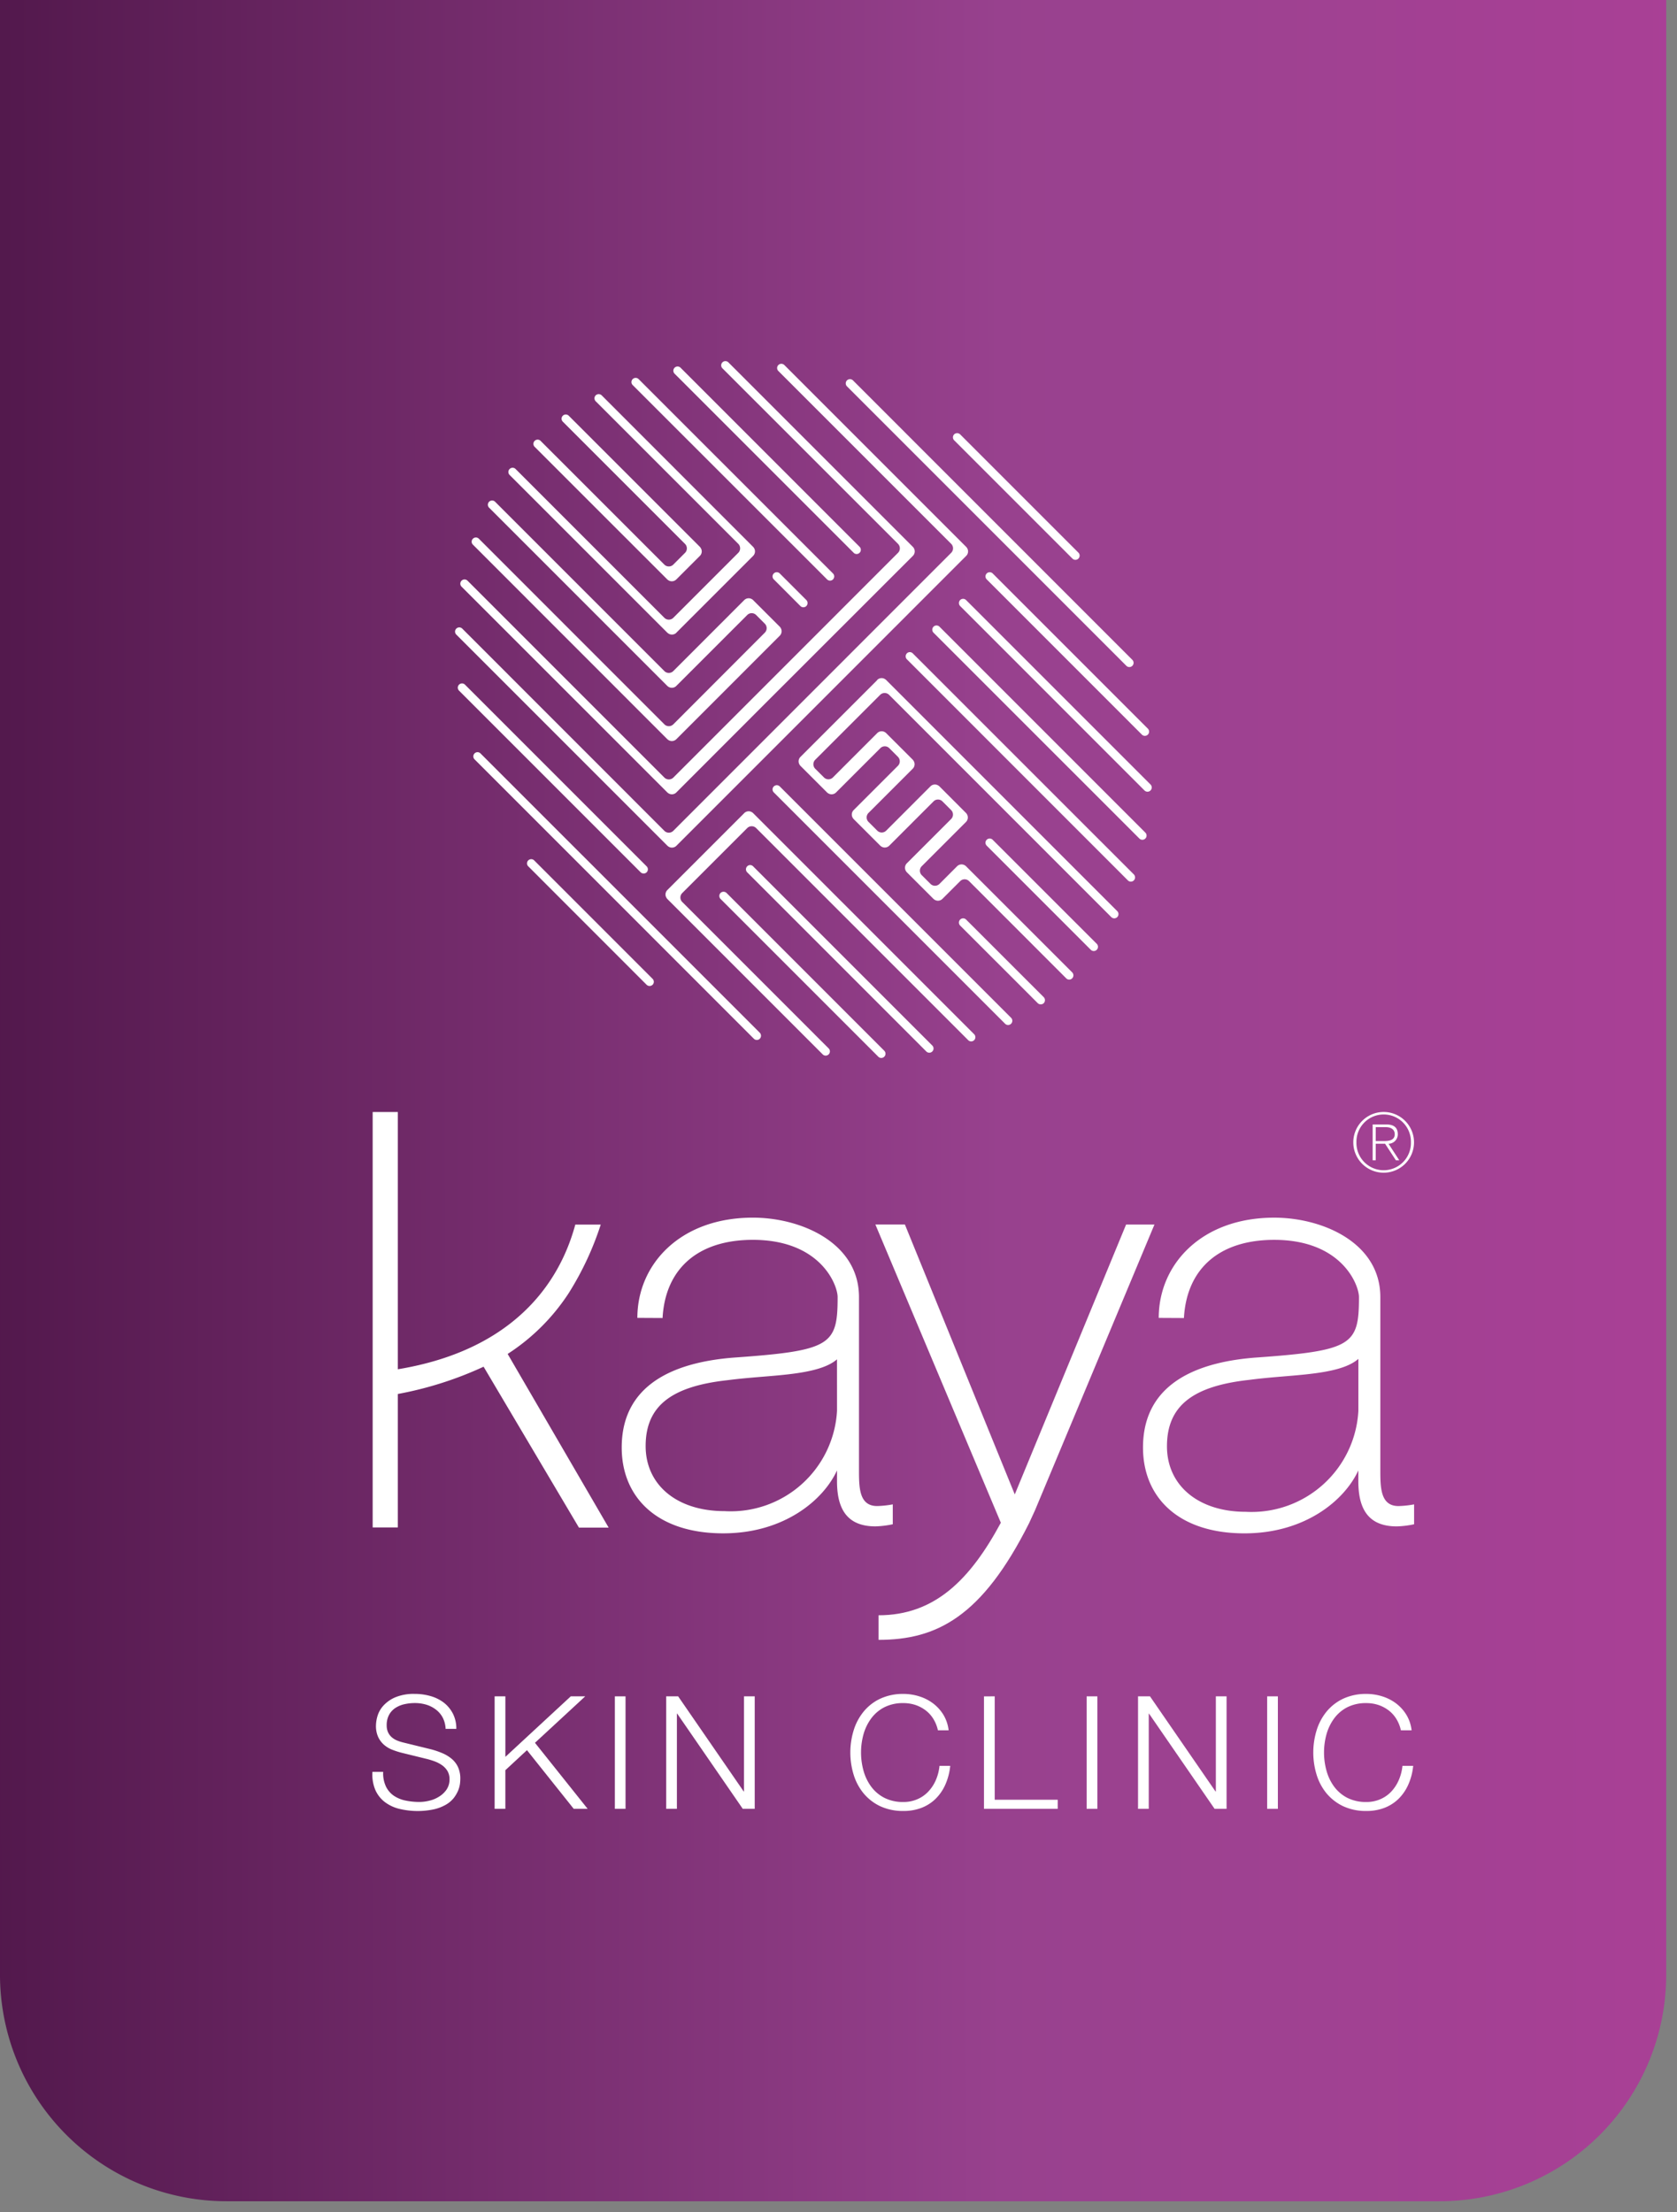
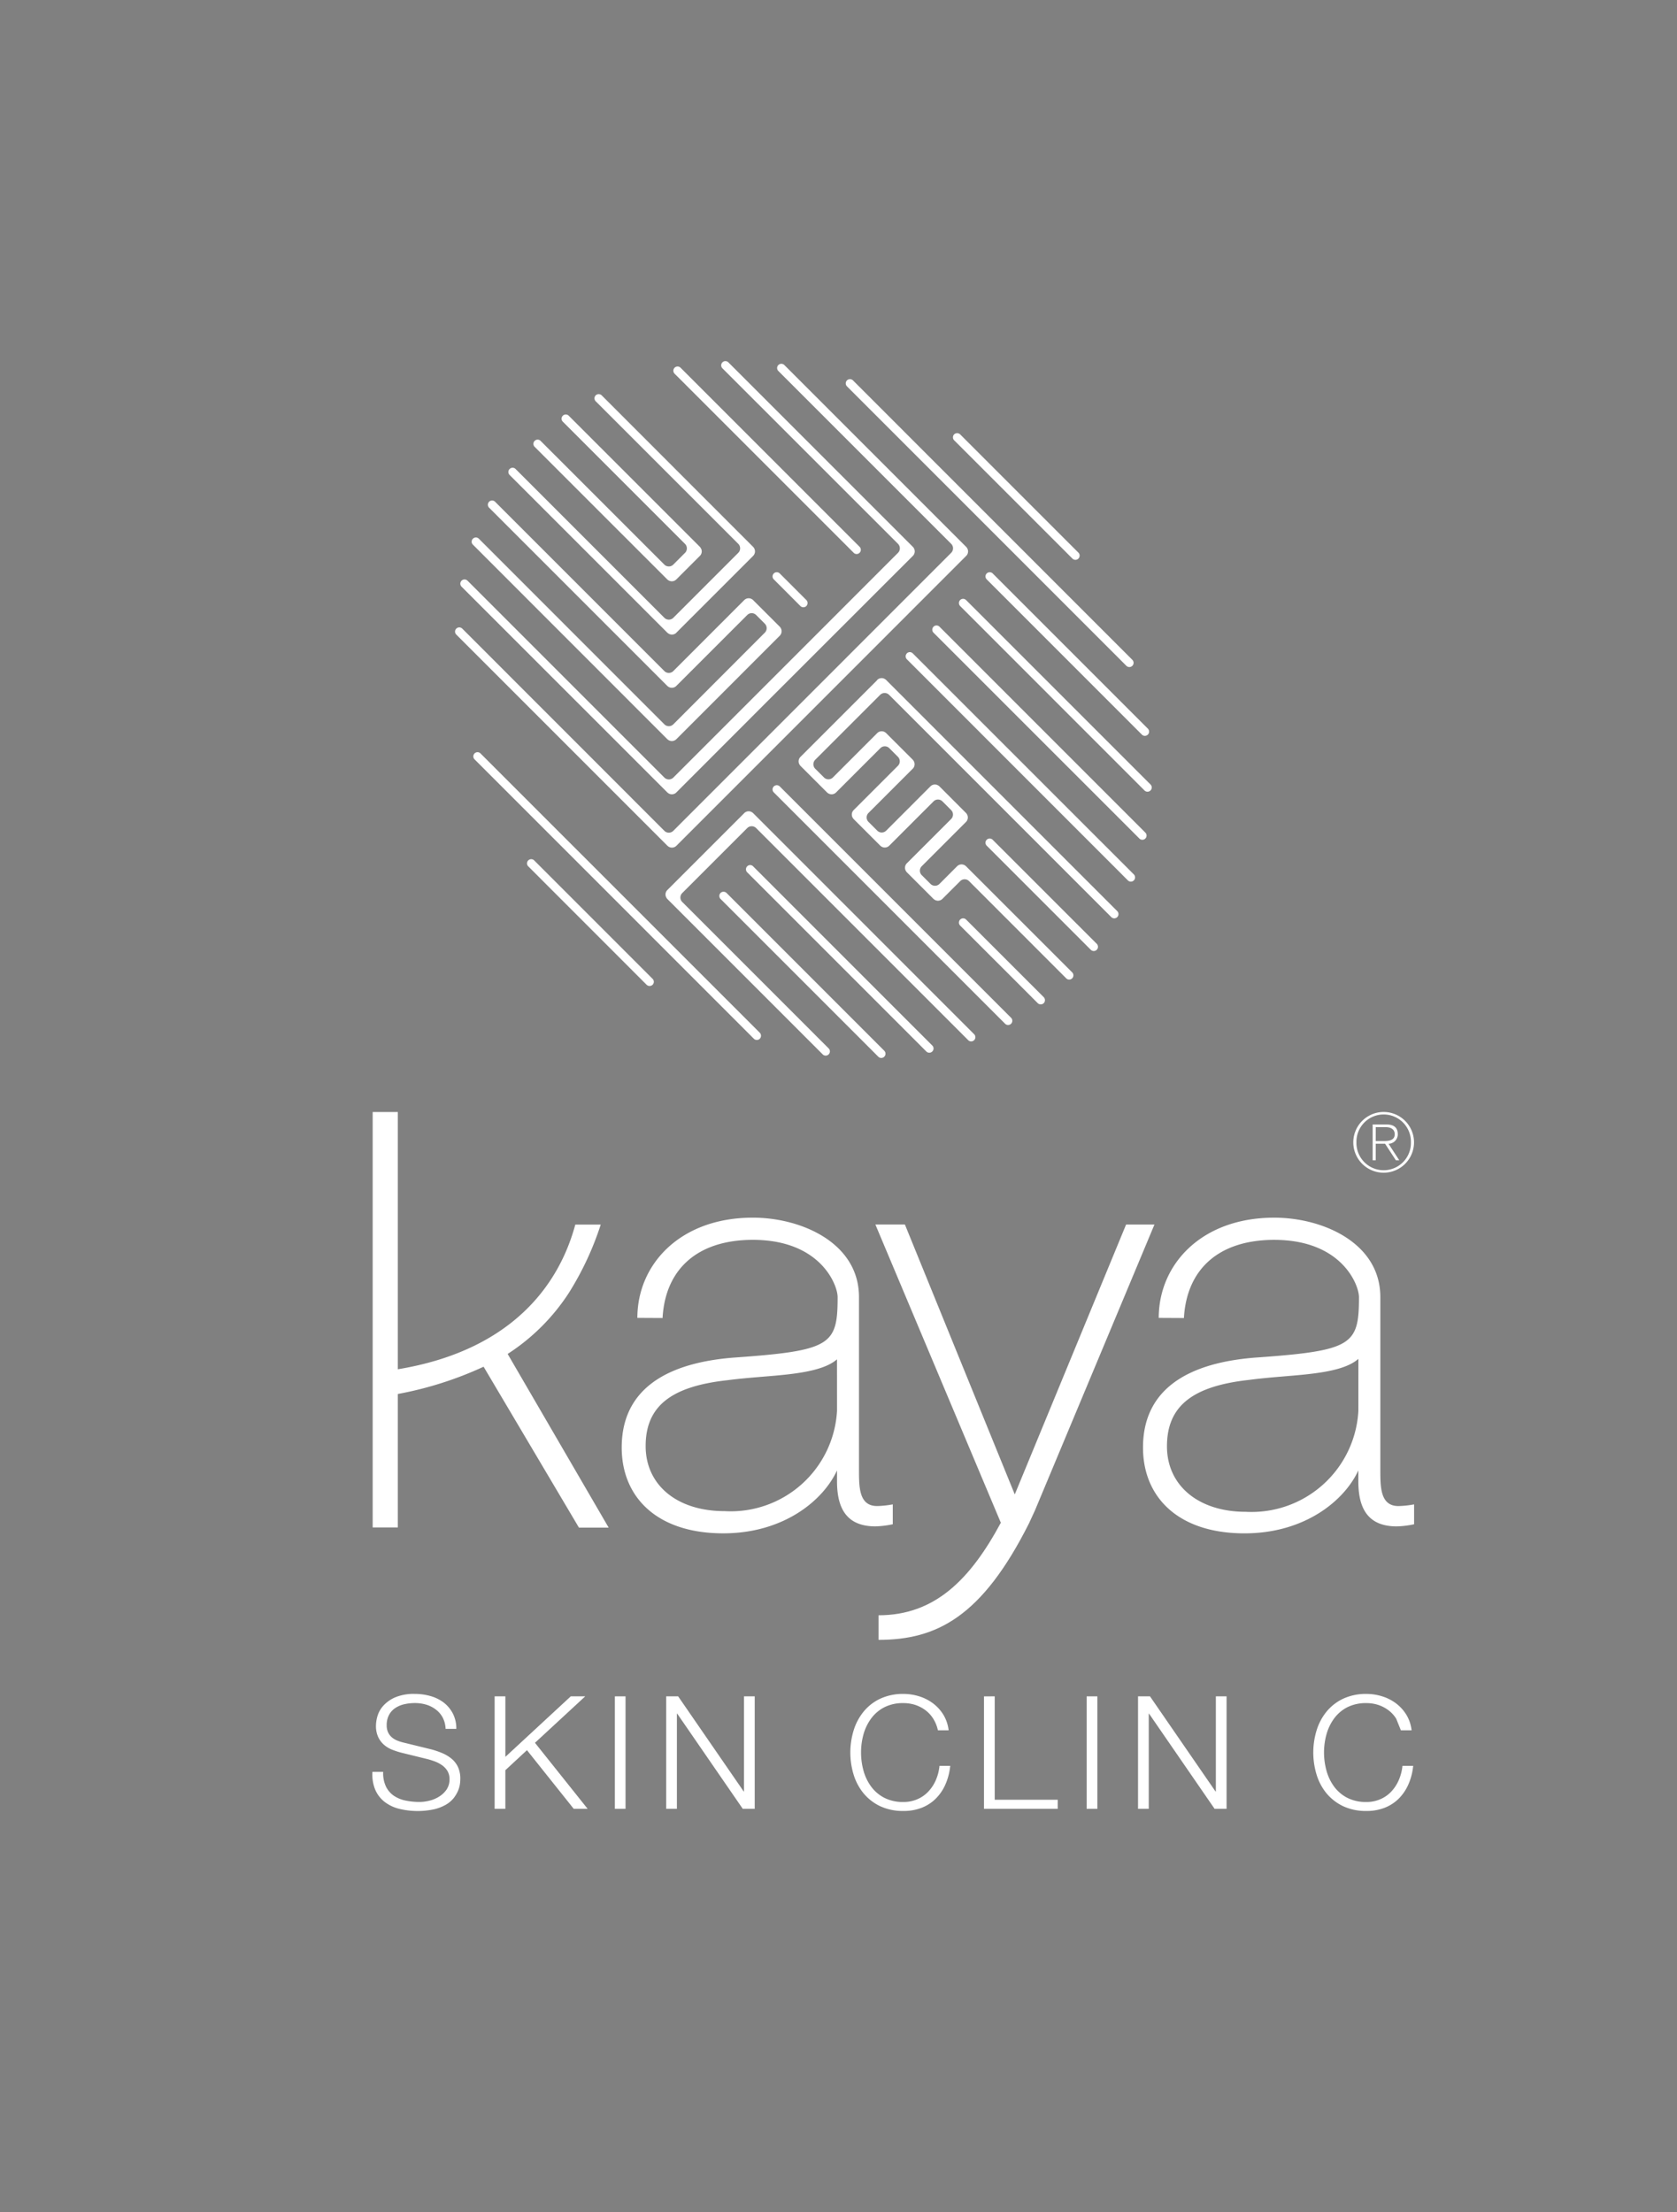
<svg xmlns="http://www.w3.org/2000/svg" width="116" height="153" viewBox="0 0 116 153">
  <rect x="0" y="0" width="116" height="153" fill="#808080" stroke="none" />
  <defs>
    <clipPath id="clip-path">
      <rect id="Rectangle_11" data-name="Rectangle 11" width="116" height="153" transform="translate(1190 227)" fill="#fff" stroke="#707070" stroke-width="1" />
    </clipPath>
    <linearGradient id="linear-gradient" y1="0.256" x2="1.067" y2="0.255" gradientUnits="objectBoundingBox">
      <stop offset="0" stop-color="#52184c" />
      <stop offset="0.562" stop-color="#98418e" />
      <stop offset="1" stop-color="#ac4097" />
    </linearGradient>
  </defs>
  <g id="_116_x_153" data-name="116 x 153" transform="translate(-1190 -227)" clip-path="url(#clip-path)">
    <g id="Group_10" data-name="Group 10" transform="translate(587 97)">
-       <path id="Path_62" data-name="Path 62" d="M0,0H115.254V136.628a15.672,15.672,0,0,1-15.734,15.609H15.734A15.672,15.672,0,0,1,0,136.628Z" transform="translate(603 130)" fill="url(#linear-gradient)" />
      <g id="Group_9" data-name="Group 9" transform="translate(628.755 154.974)">
        <path id="Path_63" data-name="Path 63" d="M1065.2,2.185a2.1,2.1,0,1,1-2.1-2.1,2.1,2.1,0,0,1,2.1,2.1m-3.983,0a1.885,1.885,0,1,0,3.769,0,1.885,1.885,0,1,0-3.769,0m1.122-1.239h.932c.561,0,.807.235.807.685a.657.657,0,0,1-.64.654l.742,1.139h-.235l-.747-1.143h-.647V3.424h-.212Zm.212,1.15h.529c.375,0,.786-.04.786-.472,0-.379-.332-.492-.629-.492h-.685Z" transform="translate(-993.146 51.845)" fill="#fff" />
        <path id="Path_64" data-name="Path 64" d="M659.368,81.989V80.613a6.757,6.757,0,0,1-1.078.116c-1.259,0-1.259-1.292-1.259-2.519V66.275c0-3.753-4-5.491-7.341-5.491-5.024,0-7.989,3.225-7.989,6.932l1.743.009c.192-3.433,2.47-5.406,6.246-5.406,4.682,0,5.863,3.121,5.863,3.956,0,3.334-.452,3.714-7.241,4.192-3.3.27-7.694,1.414-7.694,6.215,0,3.423,2.427,5.935,7.022,5.935,4.187,0,6.918-2.278,7.871-4.352v.751c0,1.871.661,3.119,2.657,3.119a6.639,6.639,0,0,0,1.2-.146m-3.857-7.834a7.364,7.364,0,0,1-7.783,6.926c-3.279,0-5.454-1.8-5.454-4.5,0-2.786,1.8-4.131,5.66-4.555.764-.1,1.547-.167,2.31-.231,2.076-.169,4.267-.339,5.266-1.213Z" transform="translate(-623.369 -1.546)" fill="#fff" />
        <path id="Path_65" data-name="Path 65" d="M958.921,81.99V80.614a6.8,6.8,0,0,1-1.079.116c-1.257,0-1.257-1.292-1.257-2.519V66.276c0-3.753-3.992-5.491-7.34-5.491-5.025,0-7.988,3.225-7.988,6.932l1.742.009c.194-3.433,2.469-5.406,6.246-5.406,4.682,0,5.862,3.121,5.862,3.956,0,3.333-.451,3.714-7.238,4.192-3.306.271-7.7,1.414-7.7,6.215,0,3.423,2.428,5.935,7.019,5.935,4.19,0,6.92-2.278,7.876-4.352v.751c0,1.871.658,3.119,2.657,3.119a6.565,6.565,0,0,0,1.2-.146m-3.855-7.837a7.4,7.4,0,0,1-7.786,6.975c-3.28,0-5.454-1.82-5.454-4.529,0-2.81,1.8-4.163,5.661-4.592.762-.1,1.547-.172,2.313-.235,2.072-.173,4.267-.337,5.267-1.222Z" transform="translate(-886.861 -1.546)" fill="#fff" />
        <path id="Path_66" data-name="Path 66" d="M805.662,64.746H803.7L796,83.411l-7.573-18.6-.028-.069h-2.042l8.679,20.627c-2.132,3.958-4.587,6.4-8.459,6.4v1.7c4.028,0,7.158-1.594,10.41-8.064l.414-.9Z" transform="translate(-751.562 -5.031)" fill="#fff" />
        <path id="Path_67" data-name="Path 67" d="M511.108,12.563a21.01,21.01,0,0,0,2.184-4.691h-1.759c-.662,2.414-2.888,8.457-12.276,10.007V.086h-1.741V28.818h1.741V19.589a24.91,24.91,0,0,0,5.932-1.887l6.595,11.128h2.055l-6.986-12.011a14.277,14.277,0,0,0,4.256-4.256" transform="translate(-497.493 51.845)" fill="#fff" />
        <path id="Path_68" data-name="Path 68" d="M498.266,340.8a1.674,1.674,0,0,0,.539.646,2.263,2.263,0,0,0,.81.341,4.637,4.637,0,0,0,1,.1,2.835,2.835,0,0,0,.665-.088,2.17,2.17,0,0,0,.669-.279,1.7,1.7,0,0,0,.518-.487,1.249,1.249,0,0,0,.207-.727,1.091,1.091,0,0,0-.146-.566,1.36,1.36,0,0,0-.381-.4,2.28,2.28,0,0,0-.521-.267,4.962,4.962,0,0,0-.554-.168l-1.732-.425a5.621,5.621,0,0,1-.66-.217,1.928,1.928,0,0,1-.563-.352,1.636,1.636,0,0,1-.385-.531,1.838,1.838,0,0,1-.146-.774,2.489,2.489,0,0,1,.107-.667,1.851,1.851,0,0,1,.41-.716,2.364,2.364,0,0,1,.825-.575,3.316,3.316,0,0,1,1.339-.233,3.889,3.889,0,0,1,1.1.152,2.735,2.735,0,0,1,.916.455,2.306,2.306,0,0,1,.626.76,2.258,2.258,0,0,1,.235,1.051h-.741a1.852,1.852,0,0,0-.2-.78,1.69,1.69,0,0,0-.469-.552,2.1,2.1,0,0,0-.665-.341,2.734,2.734,0,0,0-.789-.112,3.277,3.277,0,0,0-.735.081,1.887,1.887,0,0,0-.623.262,1.331,1.331,0,0,0-.43.473,1.483,1.483,0,0,0-.164.73,1.122,1.122,0,0,0,.093.472,1,1,0,0,0,.256.344,1.271,1.271,0,0,0,.376.23,2.9,2.9,0,0,0,.452.143l1.9.466a5.76,5.76,0,0,1,.779.267,2.587,2.587,0,0,1,.643.391,1.667,1.667,0,0,1,.436.573,1.913,1.913,0,0,1,.157.818,2.775,2.775,0,0,1-.026.349,1.869,1.869,0,0,1-.13.464,2.33,2.33,0,0,1-.295.5,1.916,1.916,0,0,1-.523.452,2.982,2.982,0,0,1-.823.327,5.406,5.406,0,0,1-2.454-.034,2.732,2.732,0,0,1-1-.485,2.149,2.149,0,0,1-.637-.838,2.75,2.75,0,0,1-.19-1.23h.742a2.155,2.155,0,0,0,.185,1" transform="translate(-497.335 -242.239)" fill="#fff" />
        <path id="Path_69" data-name="Path 69" d="M568.353,335.788v4.185l4.523-4.185h1L570.4,339l3.642,4.565h-.962l-3.234-4.055-1.494,1.385v2.67h-.742v-7.779Z" transform="translate(-559.151 -243.443)" fill="#fff" />
        <rect id="Rectangle_8" data-name="Rectangle 8" width="0.739" height="7.779" transform="translate(16.775 92.345)" fill="#fff" />
        <path id="Path_70" data-name="Path 70" d="M667.015,335.788l4.534,6.579h.021v-6.579h.741v7.779h-.827l-4.534-6.582h-.022v6.582h-.74v-7.779Z" transform="translate(-645.861 -243.443)" fill="#fff" />
        <path id="Path_71" data-name="Path 71" d="M777.726,336.134a2.147,2.147,0,0,0-.545-.594,2.457,2.457,0,0,0-.707-.366,2.669,2.669,0,0,0-.812-.123,2.822,2.822,0,0,0-1.329.292,2.612,2.612,0,0,0-.91.781,3.387,3.387,0,0,0-.525,1.092,4.732,4.732,0,0,0,0,2.5,3.342,3.342,0,0,0,.525,1.1,2.623,2.623,0,0,0,.91.78,2.807,2.807,0,0,0,1.329.294,2.355,2.355,0,0,0,.981-.2,2.238,2.238,0,0,0,.751-.533,2.708,2.708,0,0,0,.513-.789,3.283,3.283,0,0,0,.25-.977h.742a4.23,4.23,0,0,1-.339,1.3,3.2,3.2,0,0,1-.676.983,2.87,2.87,0,0,1-.974.621,3.415,3.415,0,0,1-1.248.216,3.7,3.7,0,0,1-1.607-.33,3.359,3.359,0,0,1-1.148-.888,3.756,3.756,0,0,1-.687-1.287,5.235,5.235,0,0,1,0-3.073,3.808,3.808,0,0,1,.687-1.292,3.28,3.28,0,0,1,1.148-.893,3.714,3.714,0,0,1,1.607-.332,3.617,3.617,0,0,1,1.085.165,3.124,3.124,0,0,1,.957.483,2.86,2.86,0,0,1,.721.791,2.664,2.664,0,0,1,.364,1.078h-.741a2.537,2.537,0,0,0-.322-.8" transform="translate(-738.926 -242.239)" fill="#fff" />
        <path id="Path_72" data-name="Path 72" d="M849.5,335.788v7.15h4.358v.63h-5.1v-7.779Z" transform="translate(-806.45 -243.443)" fill="#fff" />
        <rect id="Rectangle_9" data-name="Rectangle 9" width="0.741" height="7.779" transform="translate(49.41 92.345)" fill="#fff" />
        <path id="Path_73" data-name="Path 73" d="M938.1,335.788l4.533,6.579h.023v-6.579h.741v7.779h-.828l-4.534-6.582h-.021v6.582h-.741v-7.779Z" transform="translate(-884.309 -243.443)" fill="#fff" />
-         <rect id="Rectangle_10" data-name="Rectangle 10" width="0.741" height="7.779" transform="translate(61.896 92.345)" fill="#fff" />
-         <path id="Path_74" data-name="Path 74" d="M1043.743,336.134a2.138,2.138,0,0,0-.545-.594,2.437,2.437,0,0,0-.708-.366,2.655,2.655,0,0,0-.813-.123,2.839,2.839,0,0,0-1.33.292,2.622,2.622,0,0,0-.908.781,3.39,3.39,0,0,0-.523,1.092,4.737,4.737,0,0,0,0,2.5,3.345,3.345,0,0,0,.523,1.1,2.634,2.634,0,0,0,.908.78,2.823,2.823,0,0,0,1.33.294,2.362,2.362,0,0,0,.983-.2,2.249,2.249,0,0,0,.752-.533,2.771,2.771,0,0,0,.51-.789,3.291,3.291,0,0,0,.252-.977h.741a4.143,4.143,0,0,1-.339,1.3,3.213,3.213,0,0,1-.675.983,2.889,2.889,0,0,1-.974.621,3.424,3.424,0,0,1-1.25.216,3.7,3.7,0,0,1-1.606-.33,3.4,3.4,0,0,1-1.149-.888,3.76,3.76,0,0,1-.686-1.287,5.241,5.241,0,0,1,0-3.073,3.811,3.811,0,0,1,.686-1.292,3.315,3.315,0,0,1,1.149-.893,3.706,3.706,0,0,1,1.606-.332,3.623,3.623,0,0,1,1.087.165,3.135,3.135,0,0,1,.958.483,2.87,2.87,0,0,1,.72.791,2.64,2.64,0,0,1,.364,1.078h-.741a2.485,2.485,0,0,0-.322-.8" transform="translate(-972.919 -242.239)" fill="#fff" />
+         <path id="Path_74" data-name="Path 74" d="M1043.743,336.134a2.138,2.138,0,0,0-.545-.594,2.437,2.437,0,0,0-.708-.366,2.655,2.655,0,0,0-.813-.123,2.839,2.839,0,0,0-1.33.292,2.622,2.622,0,0,0-.908.781,3.39,3.39,0,0,0-.523,1.092,4.737,4.737,0,0,0,0,2.5,3.345,3.345,0,0,0,.523,1.1,2.634,2.634,0,0,0,.908.78,2.823,2.823,0,0,0,1.33.294,2.362,2.362,0,0,0,.983-.2,2.249,2.249,0,0,0,.752-.533,2.771,2.771,0,0,0,.51-.789,3.291,3.291,0,0,0,.252-.977h.741a4.143,4.143,0,0,1-.339,1.3,3.213,3.213,0,0,1-.675.983,2.889,2.889,0,0,1-.974.621,3.424,3.424,0,0,1-1.25.216,3.7,3.7,0,0,1-1.606-.33,3.4,3.4,0,0,1-1.149-.888,3.76,3.76,0,0,1-.686-1.287,5.241,5.241,0,0,1,0-3.073,3.811,3.811,0,0,1,.686-1.292,3.315,3.315,0,0,1,1.149-.893,3.706,3.706,0,0,1,1.606-.332,3.623,3.623,0,0,1,1.087.165,3.135,3.135,0,0,1,.958.483,2.87,2.87,0,0,1,.72.791,2.64,2.64,0,0,1,.364,1.078h-.741" transform="translate(-972.919 -242.239)" fill="#fff" />
        <g id="Group_8" data-name="Group 8" transform="translate(5.72 0)">
-           <path id="Path_75" data-name="Path 75" d="M14.581,198.162a.291.291,0,0,0,0-.412L2.007,185.175a.292.292,0,0,0-.413.412l12.574,12.575a.3.3,0,0,0,.413,0" transform="translate(-1.327 -162.807)" fill="#fff" />
          <path id="Path_76" data-name="Path 76" d="M138.336,15.986a.29.29,0,0,0,0-.41L125.951,3.188a.292.292,0,0,0-.412.414l12.385,12.383a.284.284,0,0,0,.411,0" transform="translate(-110.351 -2.731)" fill="#fff" />
          <path id="Path_77" data-name="Path 77" d="M182.533,243.728a.291.291,0,0,0,0,.412l16,16a.292.292,0,1,0,.414-.412l-16-16a.291.291,0,0,0-.412,0" transform="translate(-160.484 -214.312)" fill="#fff" />
          <path id="Path_78" data-name="Path 78" d="M167.243,289.619a.294.294,0,0,0,0,.412l12.383,12.383a.292.292,0,1,0,.411-.414l-12.383-12.382a.286.286,0,0,0-.411,0" transform="translate(-147.035 -254.677)" fill="#fff" />
          <path id="Path_79" data-name="Path 79" d="M274.307,151.96a.293.293,0,0,0,0,.414L288.536,166.6a.291.291,0,1,0,.411-.411l-14.228-14.23a.293.293,0,0,0-.413,0" transform="translate(-241.209 -133.591)" fill="#fff" />
          <path id="Path_80" data-name="Path 80" d="M259.015,167.263a.294.294,0,0,0,0,.411L274.3,182.963a.292.292,0,0,0,.414-.412l-15.29-15.287a.286.286,0,0,0-.412,0" transform="translate(-227.76 -147.05)" fill="#fff" />
          <path id="Path_81" data-name="Path 81" d="M182.533,121.369a.288.288,0,0,0,0,.41l1.841,1.843a.291.291,0,0,0,.412,0,.3.3,0,0,0,0-.413l-1.841-1.841a.291.291,0,0,0-.412,0" transform="translate(-160.484 -106.683)" fill="#fff" />
-           <path id="Path_82" data-name="Path 82" d="M115.309,23.552a.289.289,0,0,0,0-.411L101.866,9.7a.291.291,0,0,0-.411.413L114.9,23.552a.291.291,0,0,0,.412,0" transform="translate(-89.166 -8.455)" fill="#fff" />
          <path id="Path_83" data-name="Path 83" d="M224.582,10.451a.294.294,0,0,0,0,.415l19.326,19.327a.292.292,0,0,0,.412-.414L224.995,10.451a.3.3,0,0,0-.413,0" transform="translate(-197.47 -9.119)" fill="#fff" />
          <path id="Path_84" data-name="Path 84" d="M289.6,320.212a.293.293,0,0,0,0,.414l5.367,5.366a.3.3,0,0,0,.416,0,.3.3,0,0,0,0-.413l-5.371-5.368a.29.29,0,0,0-.412,0" transform="translate(-254.66 -281.588)" fill="#fff" />
          <path id="Path_85" data-name="Path 85" d="M286.184,41.465a.294.294,0,0,0,0,.412l8.19,8.19a.292.292,0,0,0,.412-.413l-8.19-8.19a.3.3,0,0,0-.412,0" transform="translate(-251.658 -36.399)" fill="#fff" />
          <path id="Path_86" data-name="Path 86" d="M41.444,286.214a.288.288,0,0,0,0,.413l8.186,8.19a.3.3,0,0,0,.413,0,.291.291,0,0,0,0-.412l-8.189-8.19a.292.292,0,0,0-.411,0" transform="translate(-36.378 -251.684)" fill="#fff" />
          <path id="Path_87" data-name="Path 87" d="M289.609,136.661a.3.3,0,0,0,0,.412l12.754,12.756a.293.293,0,1,0,.414-.415l-12.756-12.754a.291.291,0,0,0-.412,0" transform="translate(-254.671 -120.134)" fill="#fff" />
          <path id="Path_88" data-name="Path 88" d="M304.9,121.369a.292.292,0,0,0,0,.41l10.734,10.736a.292.292,0,1,0,.412-.414l-10.732-10.732a.293.293,0,0,0-.414,0" transform="translate(-268.123 -106.683)" fill="#fff" />
          <path id="Path_89" data-name="Path 89" d="M151.949,304.917a.3.3,0,0,0,0,.415l10.922,10.921a.292.292,0,0,0,.411-.414l-10.919-10.922a.3.3,0,0,0-.414,0" transform="translate(-133.583 -268.135)" fill="#fff" />
          <path id="Path_90" data-name="Path 90" d="M304.9,274.341a.291.291,0,0,0,0,.41l7.208,7.209a.292.292,0,0,0,.413-.412l-7.209-7.206a.289.289,0,0,0-.412,0" transform="translate(-268.123 -241.238)" fill="#fff" />
          <path id="Path_91" data-name="Path 91" d="M10.595,224.742a.291.291,0,0,0,0,.409l19.32,19.322a.291.291,0,0,0,.412,0,.3.3,0,0,0,0-.412l-19.32-19.319a.286.286,0,0,0-.412,0" transform="translate(-9.245 -197.609)" fill="#fff" />
          <path id="Path_92" data-name="Path 92" d="M22.366,1.631a.292.292,0,0,0,0,.415L34.322,14a.44.44,0,0,1,0,.616L15.095,33.848a.435.435,0,0,1-.613,0L.5,19.861a.292.292,0,1,0-.412.414l14.6,14.6a.481.481,0,0,0,.049.04.436.436,0,0,0,.575-.035l20.047-20.05a.433.433,0,0,0,.038-.572.211.211,0,0,0-.04-.049L22.778,1.631a.294.294,0,0,0-.412,0" transform="translate(0 -1.36)" fill="#fff" />
          <path id="Path_93" data-name="Path 93" d="M54.853,42.168l1.633-1.632a.433.433,0,0,0,.035-.572.23.23,0,0,0-.037-.05l-9.056-9.054a.291.291,0,1,0-.411.41l8.44,8.44v0a.44.44,0,0,1,.016.6l-.847.848a.439.439,0,0,1-.6-.017l-8.573-8.571a.292.292,0,0,0-.412.412l9.185,9.183a.334.334,0,0,0,.049.039.438.438,0,0,0,.575-.035" transform="translate(-39.547 -27.067)" fill="#fff" />
          <path id="Path_94" data-name="Path 94" d="M202.864,182.273l-5.316,5.317a.434.434,0,0,0-.044.564.215.215,0,0,0,.04.052l1.841,1.841a.2.2,0,0,0,.048.039.436.436,0,0,0,.576-.035l3.066-3.065a.434.434,0,0,1,.615,0v0l.6.6a.441.441,0,0,1,0,.621l-3.063,3.063a.436.436,0,0,0-.043.566.558.558,0,0,0,.04.051l1.841,1.84a.379.379,0,0,0,.048.04.436.436,0,0,0,.575-.035l3.063-3.063a.433.433,0,0,1,.619,0l.6.6v0a.438.438,0,0,1,0,.618l-3.062,3.061a.438.438,0,0,0-.046.566.552.552,0,0,0,.041.052l1.842,1.841a.473.473,0,0,0,.047.039.436.436,0,0,0,.576-.037l1.229-1.227a.433.433,0,0,1,.612,0l6.721,6.723v0a.287.287,0,0,0,.413,0,.294.294,0,0,0,0-.412l-7.345-7.342a.2.2,0,0,0-.051-.041.436.436,0,0,0-.565.044l-1.222,1.224a.44.44,0,0,1-.614,0l-.611-.611a.437.437,0,0,1,0-.614l0,0,3.063-3.063a.44.44,0,0,0,.038-.575.2.2,0,0,0-.04-.048l-1.841-1.843a.235.235,0,0,0-.053-.04.435.435,0,0,0-.564.044l-3.063,3.066h0a.435.435,0,0,1-.612,0l-.611-.611a.436.436,0,0,1,0-.614l0,0,3.063-3.063a.434.434,0,0,0,.037-.573.22.22,0,0,0-.039-.05l-1.841-1.84a.233.233,0,0,0-.054-.044.437.437,0,0,0-.563.048l-3.072,3.074a.437.437,0,0,1-.6,0l-.615-.613a.44.44,0,0,1,0-.617v0l4.492-4.491v0a.439.439,0,0,1,.62,0v0l15.378,15.38a.292.292,0,0,0,.411-.414l-16-16a.244.244,0,0,0-.054-.042.436.436,0,0,0-.563.046" transform="translate(-173.654 -160.218)" fill="#fff" />
          <path id="Path_95" data-name="Path 95" d="M23.708,96.667l7.156-7.159a.438.438,0,0,0,.039-.574.181.181,0,0,0-.04-.049l-1.843-1.841A.2.2,0,0,0,28.967,87a.434.434,0,0,0-.562.046l-4.916,4.918a.441.441,0,0,1-.578.017L11.182,80.252a.292.292,0,1,0-.413.412L23.084,92.979a.37.37,0,0,0,.049.039.434.434,0,0,0,.575-.037l4.915-4.914a.436.436,0,0,1,.608.01l.6.6a.441.441,0,0,1,0,.619L23.5,95.637a.437.437,0,0,1-.6.016L10.051,82.8a.289.289,0,0,0-.412,0,.286.286,0,0,0,0,.411L23.084,96.662l.049.04a.436.436,0,0,0,.575-.036" transform="translate(-8.402 -70.516)" fill="#fff" />
          <path id="Path_96" data-name="Path 96" d="M126.386,258.757l-5.315,5.316a.433.433,0,0,0-.045.564.258.258,0,0,0,.039.053l10.74,10.74a.292.292,0,1,0,.413-.412L122.1,264.9a.435.435,0,0,1,0-.617v0l4.493-4.492a.438.438,0,0,1,.614-.006l14.669,14.669a.291.291,0,1,0,.413-.41L127,258.753a.255.255,0,0,0-.054-.044.436.436,0,0,0-.562.048" transform="translate(-106.383 -227.494)" fill="#fff" />
          <path id="Path_97" data-name="Path 97" d="M17.971,29.833l6.093-6.1L34.337,13.468a.44.44,0,0,0,.037-.574.4.4,0,0,0-.041-.049L21.572.086a.291.291,0,0,0-.412,0,.294.294,0,0,0,0,.412L33.308,12.641a.441.441,0,0,1,.007.61L17.756,28.813a.443.443,0,0,1-.6,0L3.529,15.186a.292.292,0,0,0-.413.413l14.232,14.23a.336.336,0,0,0,.049.039.435.435,0,0,0,.575-.035" transform="translate(-2.665 0)" fill="#fff" />
          <path id="Path_98" data-name="Path 98" d="M42.341,35.468l5.317-5.316a.44.44,0,0,0,.037-.572.314.314,0,0,0-.042-.05L37.179,19.051a.3.3,0,0,0-.413,0,.293.293,0,0,0,0,.412l9.872,9.87a.44.44,0,0,1-.011.61l-4.493,4.494a.439.439,0,0,1-.619,0L31.233,24.155a.292.292,0,1,0-.412.413l10.9,10.9c.017.014.032.025.049.037a.436.436,0,0,0,.575-.035" transform="translate(-27.035 -16.684)" fill="#fff" />
        </g>
      </g>
    </g>
  </g>
</svg>